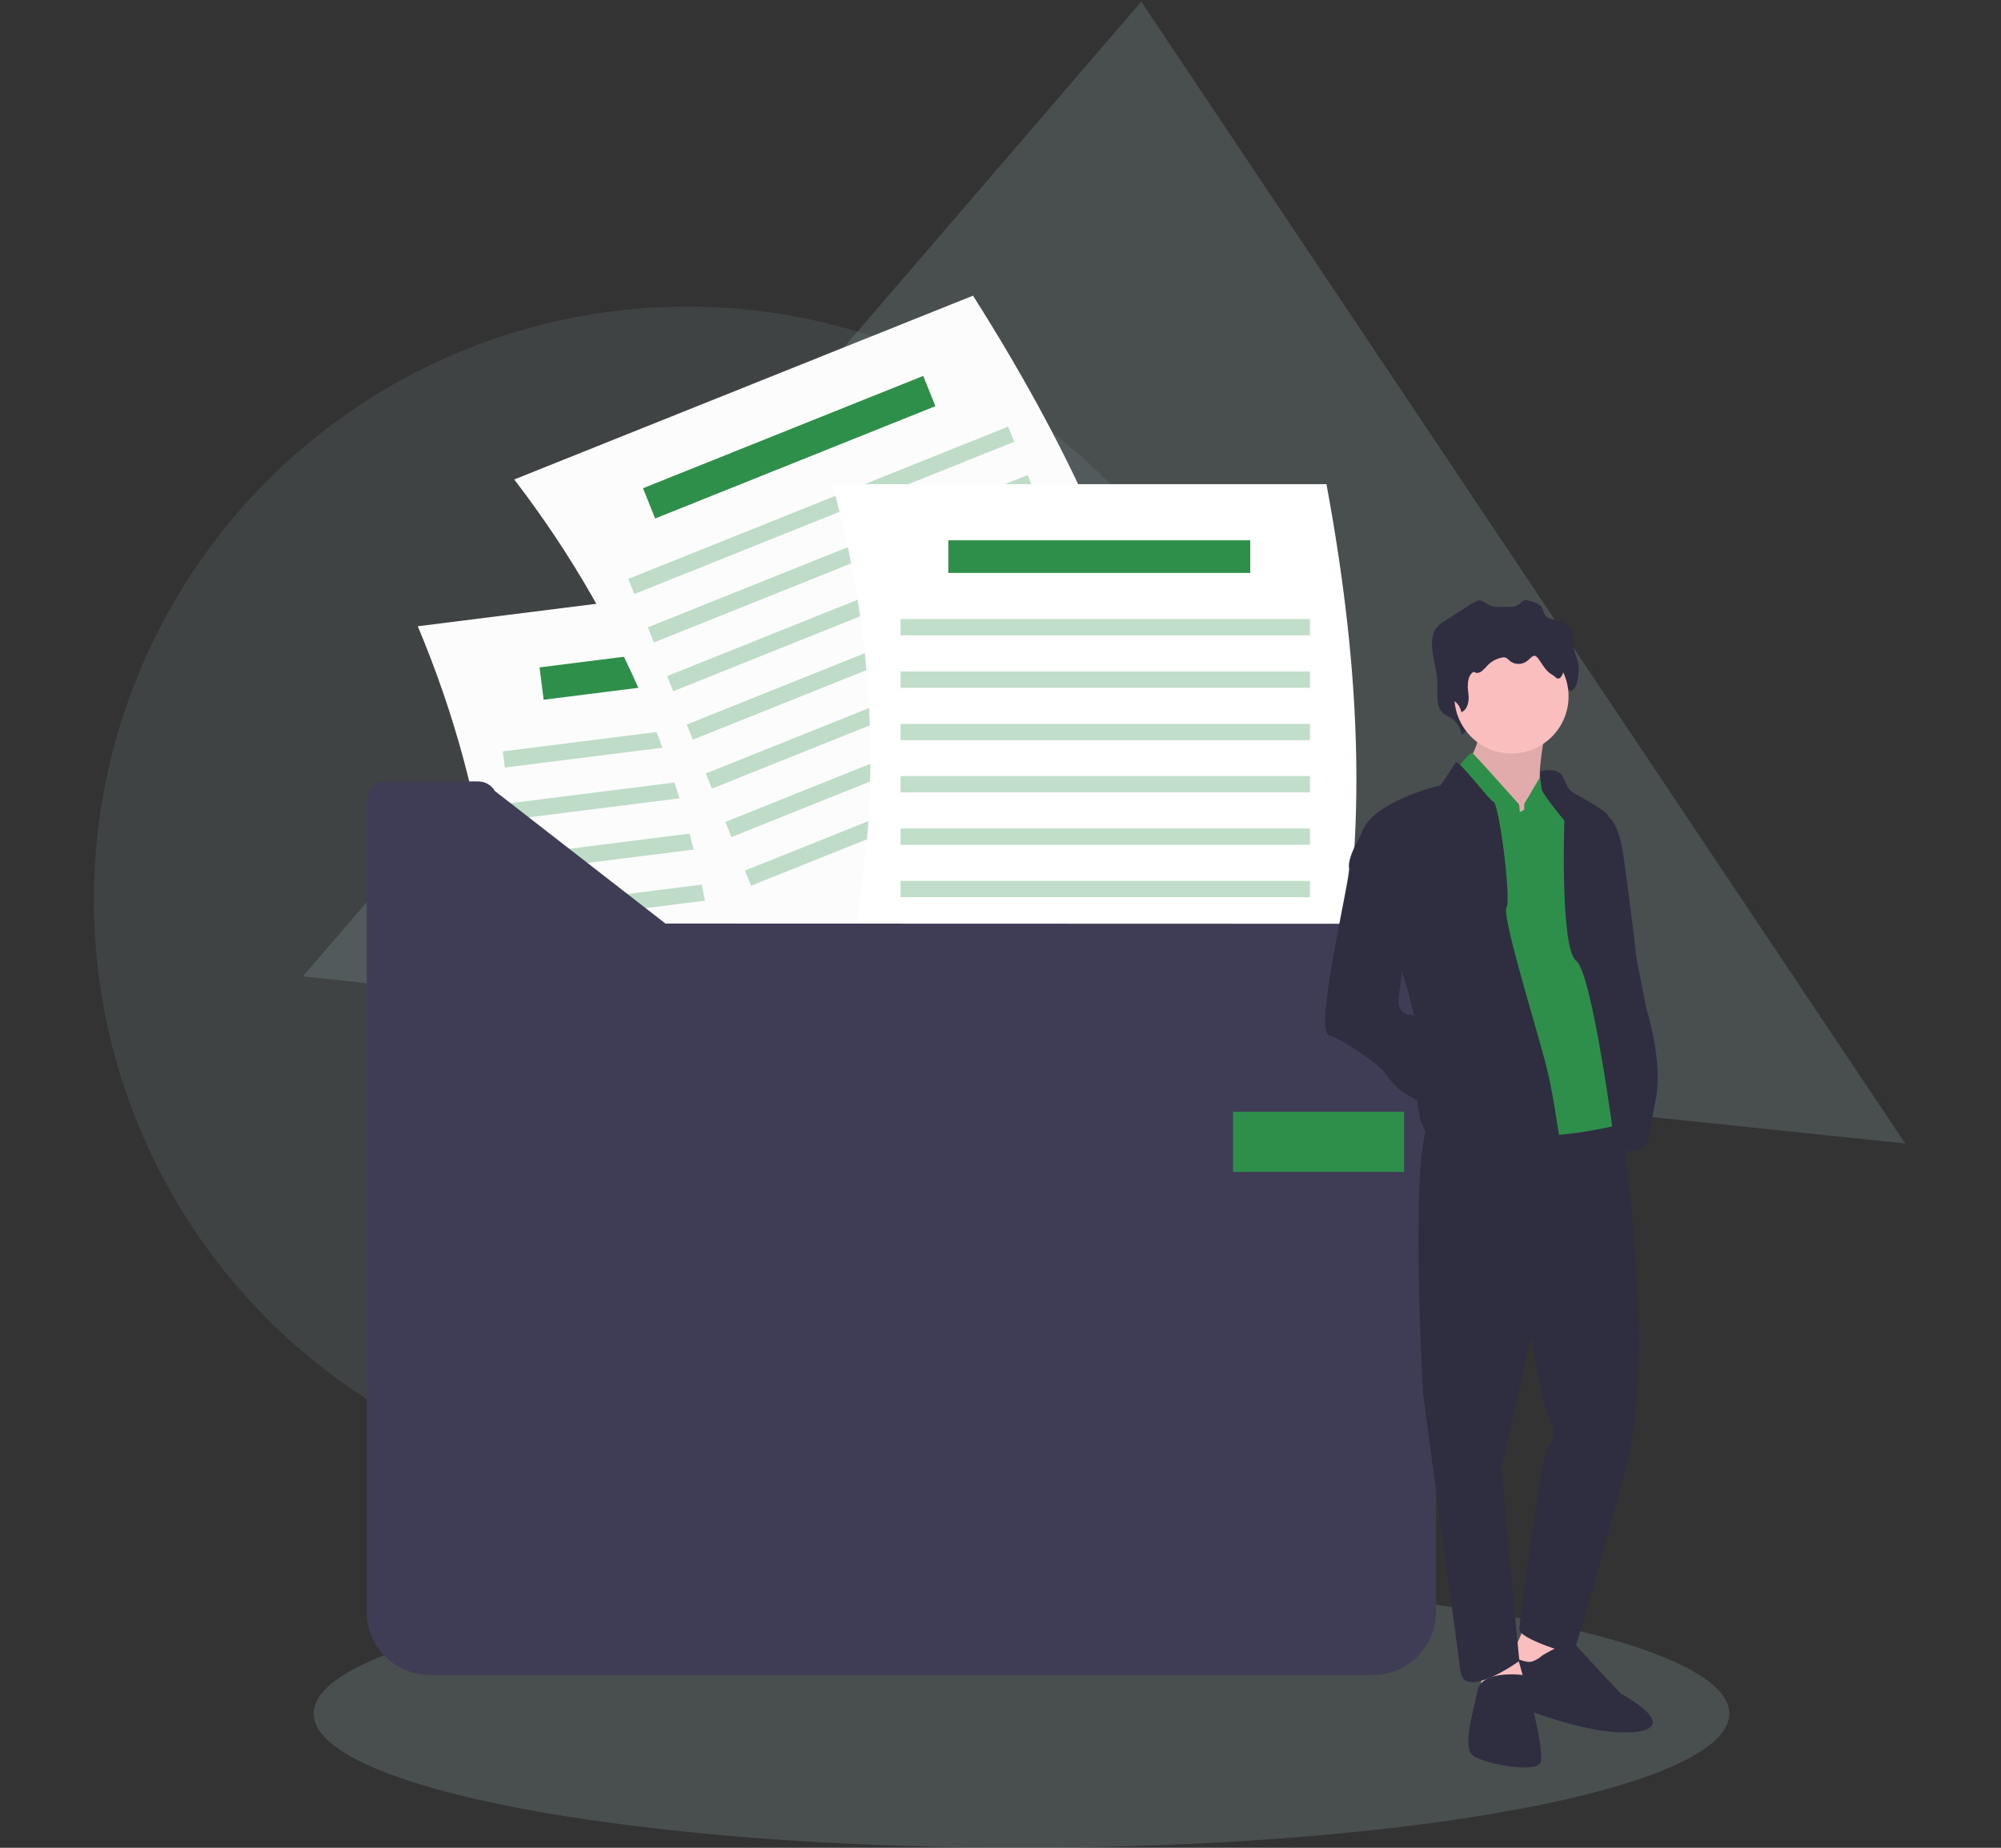
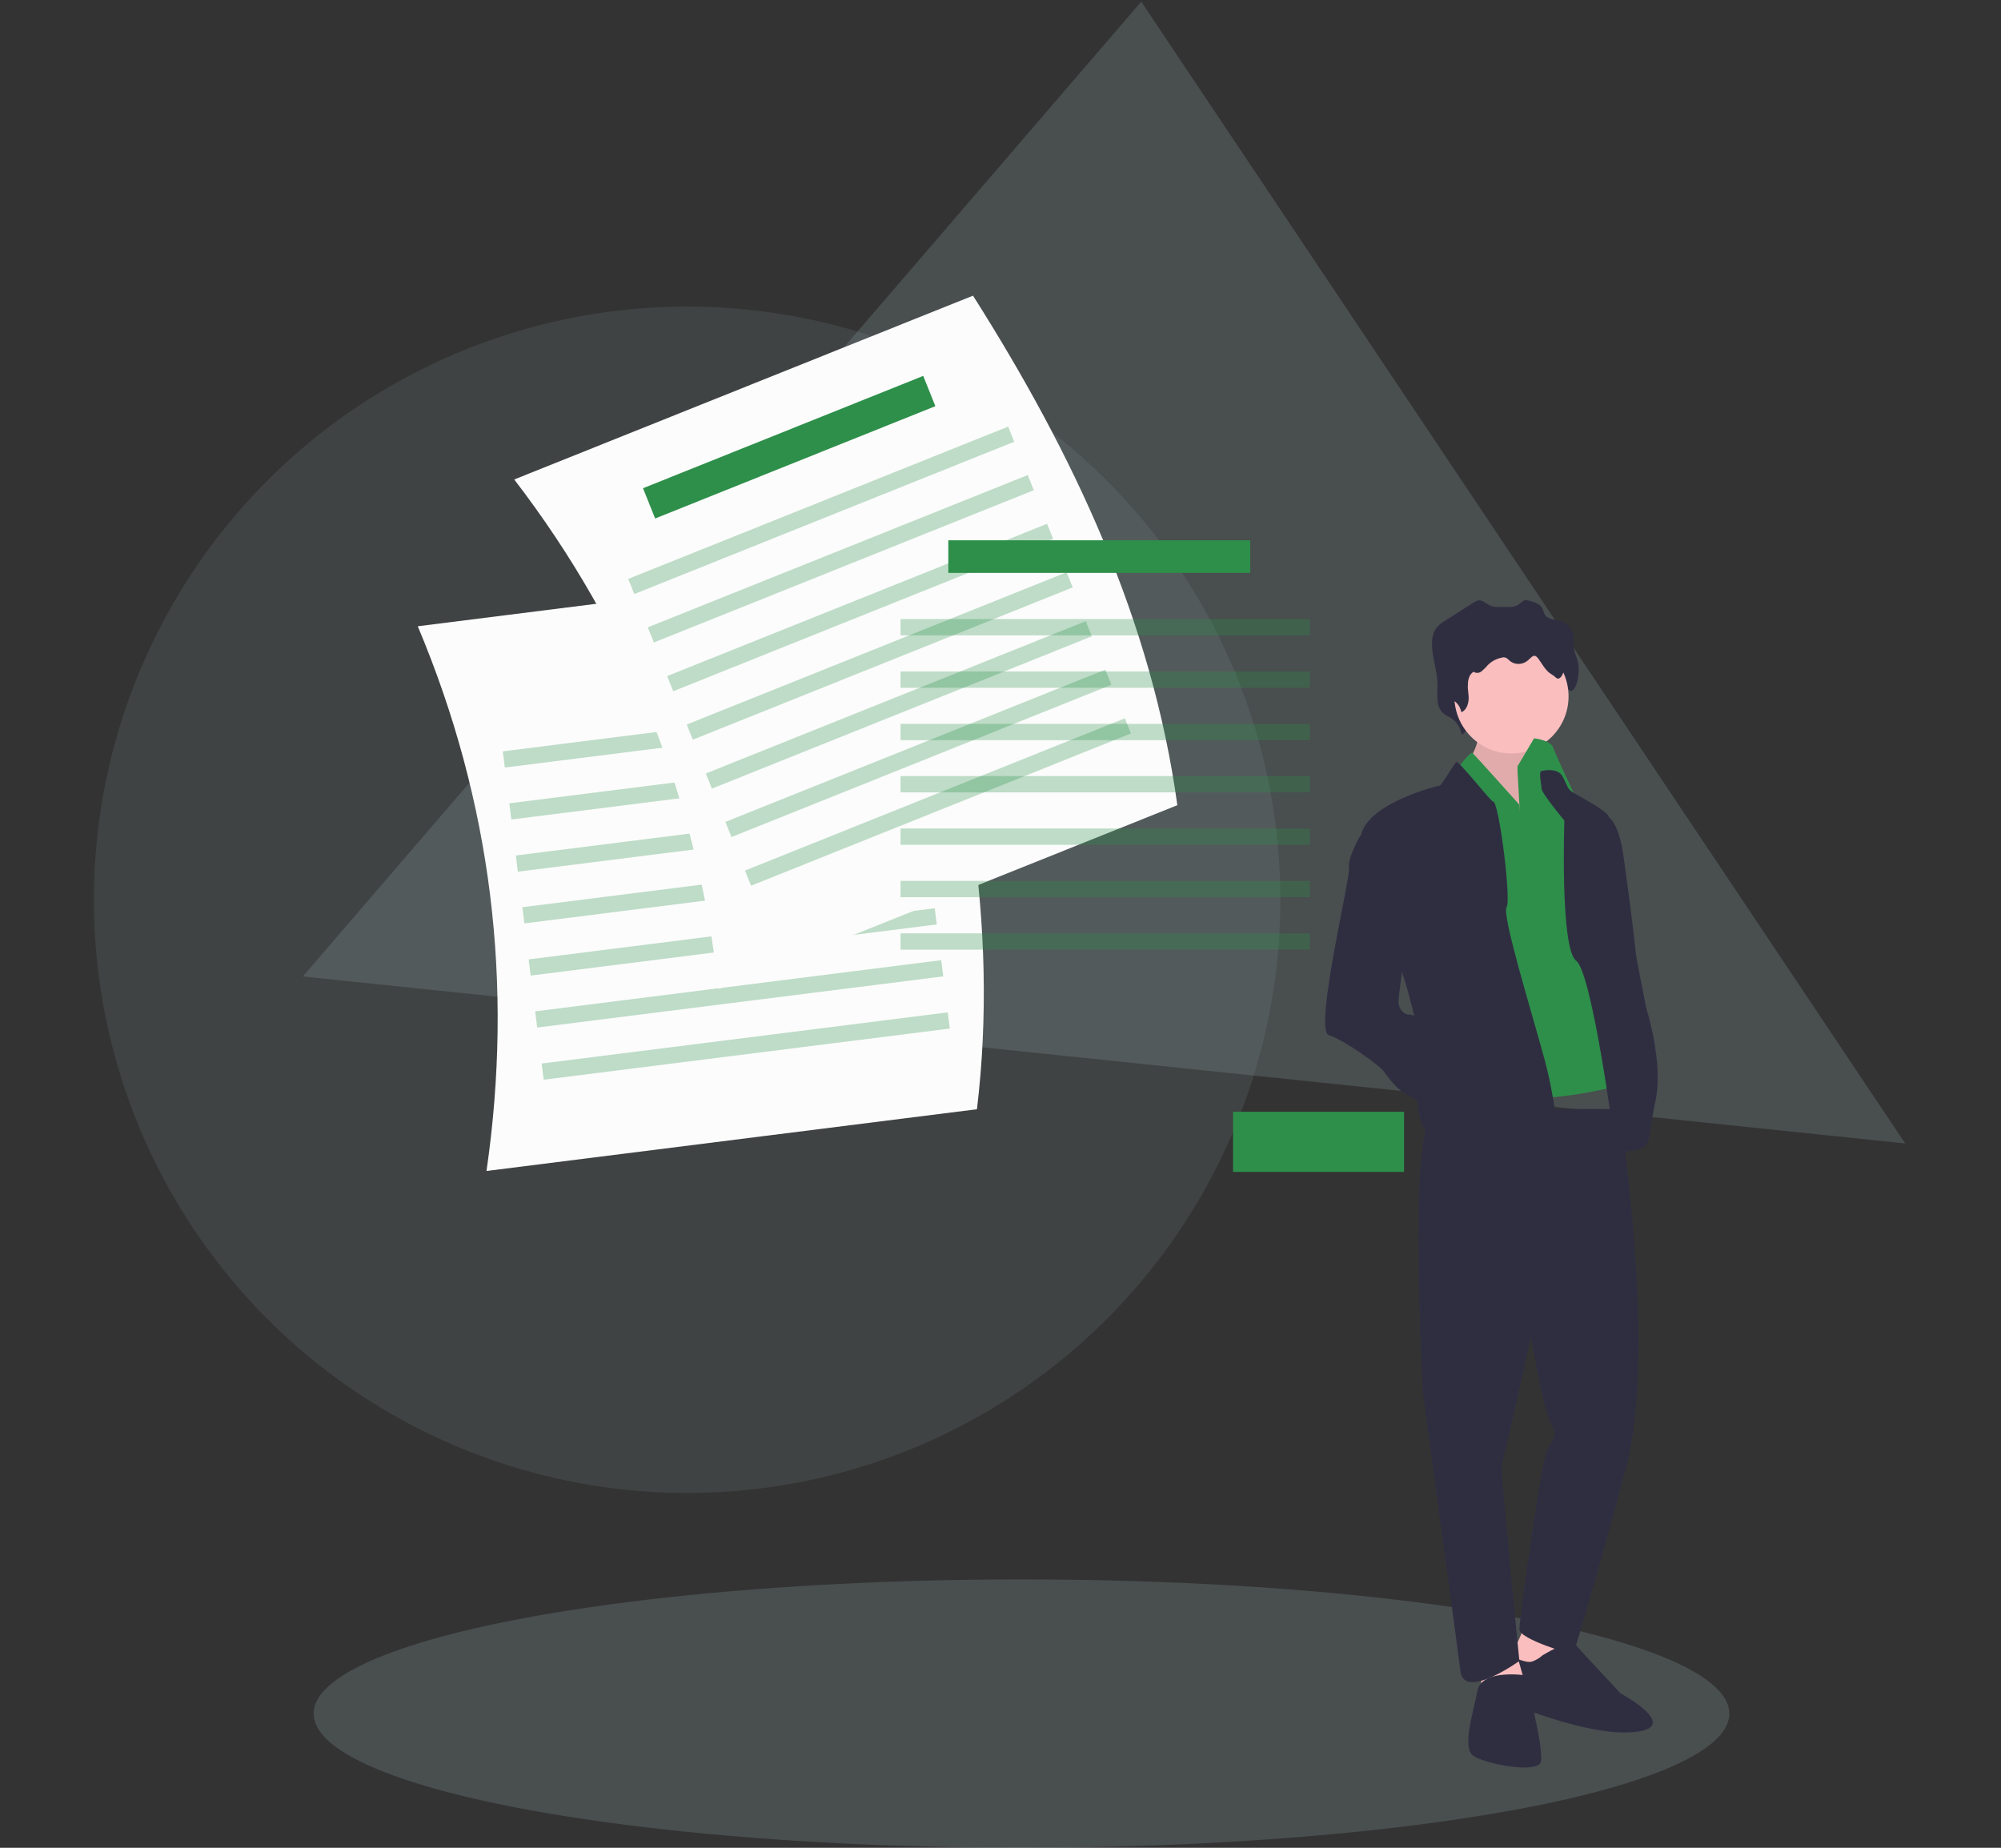
<svg xmlns="http://www.w3.org/2000/svg" id="e613b765-a21b-4502-9325-e6e5b4d66d88" x="0px" y="0px" viewBox="0 0 858.8 793.1" style="enable-background:new 0 0 858.8 793.1;" xml:space="preserve">
  <rect x="0" y="0" width="858.8" height="793.1" fill="#333333" stroke="none" />
  <style type="text/css"> .st0{opacity:0.25;fill:#8DA2A5;enable-background:new ;} .st1{opacity:0.15;fill:#8DA2A5;enable-background:new ;} .st2{fill:#FCFCFC;} .st3{fill:#2E8F4A;} .st4{opacity:0.3;fill:#2E8F4A;enable-background:new ;} .st5{fill:#FFFFFF;} .st6{fill:#3F3D56;} .st7{fill:#FBBEBE;} .st8{opacity:0.1;enable-background:new ;} .st9{fill:#2F2E41;} </style>
  <ellipse class="st0" cx="438.4" cy="735.5" rx="303.8" ry="57.6" />
  <g>
    <polygon class="st0" points="130,419.1 489.8,0.7 817.7,490.8 " />
    <circle class="st1" cx="294.9" cy="386.2" r="254.6" />
  </g>
  <title>folder</title>
  <path class="st2" d="M179.3,268.8l210.5-26.5c24.5,77,39,154.5,29.5,233.8l-210.5,26.5C220.4,422.4,211.1,344.4,179.3,268.8z" />
-   <rect x="232" y="278.3" transform="matrix(0.992 -0.125 0.125 0.992 -33.36 39.377)" class="st3" width="129.6" height="14" />
  <rect x="215.6" y="311.5" transform="matrix(0.992 -0.125 0.125 0.992 -37.022 40.442)" class="st4" width="175.7" height="7" />
  <rect x="218.4" y="333.8" transform="matrix(0.992 -0.125 0.125 0.992 -39.79 40.967)" class="st4" width="175.7" height="7" />
  <rect x="221.2" y="356.2" transform="matrix(0.992 -0.125 0.125 0.992 -42.57 41.493)" class="st4" width="175.7" height="7" />
  <rect x="224" y="378.4" transform="matrix(0.992 -0.125 0.125 0.992 -45.325 42.018)" class="st4" width="175.7" height="7" />
  <rect x="226.7" y="400.8" transform="matrix(0.992 -0.125 0.125 0.992 -48.108 42.533)" class="st4" width="175.7" height="7" />
  <rect x="229.5" y="423.1" transform="matrix(0.992 -0.125 0.125 0.992 -50.875 43.057)" class="st4" width="175.7" height="7" />
  <rect x="232.3" y="445.5" transform="matrix(0.992 -0.125 0.125 0.992 -53.655 43.584)" class="st4" width="175.7" height="7" />
  <path class="st2" d="M220.7,205.8l196.9-78.9c43.3,68.3,76.8,139.6,87.7,218.7l-196.9,78.9C299.4,344,270.6,270.8,220.7,205.8z" />
  <rect x="274" y="185" transform="matrix(0.928 -0.372 0.372 0.928 -47.12 139.801)" class="st3" width="129.6" height="14" />
  <rect x="264.7" y="215.6" transform="matrix(0.928 -0.372 0.372 0.928 -56.213 146.862)" class="st4" width="175.7" height="7" />
  <rect x="273.1" y="236.4" transform="matrix(0.928 -0.372 0.372 0.928 -63.344 151.479)" class="st4" width="175.7" height="7" />
  <rect x="281.4" y="257.3" transform="matrix(0.928 -0.372 0.372 0.928 -70.519 156.094)" class="st4" width="175.7" height="7" />
  <rect x="289.8" y="278.1" transform="matrix(0.928 -0.372 0.372 0.928 -77.65 160.712)" class="st4" width="175.7" height="7" />
  <rect x="298" y="299.1" transform="matrix(0.928 -0.372 0.372 0.928 -84.874 165.274)" class="st4" width="175.7" height="7" />
  <rect x="306.4" y="319.9" transform="matrix(0.928 -0.372 0.372 0.928 -92.006 169.891)" class="st4" width="175.7" height="7" />
  <rect x="314.8" y="340.8" transform="matrix(0.928 -0.372 0.372 0.928 -99.18 174.506)" class="st4" width="175.7" height="7" />
-   <path class="st5" d="M357.2,207.8h212.1c14.7,79.5,19.4,158.2,0,235.7H357.2C378.8,365.4,379.2,286.8,357.2,207.8z" />
  <rect x="407" y="231.9" class="st3" width="129.6" height="14" />
  <rect x="386.5" y="265.7" class="st4" width="175.7" height="7" />
  <rect x="386.5" y="288.2" class="st4" width="175.7" height="7" />
  <rect x="386.5" y="310.7" class="st4" width="175.7" height="7" />
  <rect x="386.5" y="333.1" class="st4" width="175.7" height="7" />
  <rect x="386.5" y="355.6" class="st4" width="175.7" height="7" />
  <rect x="386.5" y="378.1" class="st4" width="175.7" height="7" />
  <rect x="386.5" y="400.6" class="st4" width="175.7" height="7" />
-   <path class="st6" d="M285.6,396.4l-73.1-56.8c-1.6-2.6-4.2-4.2-7.3-4.2h-39.4c-4.7,0-8.4,3.7-8.4,8.4l0,0v348.1 c0,14.9,12.1,27,27,27h404.9c14.9,0,27-12.1,27-27V421c0-13.5-11-24.5-24.5-24.5L285.6,396.4L285.6,396.4z" />
  <rect x="529.2" y="477.2" class="st3" width="73.4" height="25.8" />
  <path class="st7" d="M634.3,314.8c0.8,4.3-3.6,11.2-3.6,11.2v13.7l14.7,13.7l15.5-3.3l6.5-9c-1.9-1.6-3.7-3.1-5.7-4.3 c-2.5-1.4,1.1-20.5,1.1-20.5S633.5,310.4,634.3,314.8z" />
  <path class="st8" d="M634.3,314.8c0.8,4.3-3.6,11.2-3.6,11.2v13.7l14.7,13.7l15.5-3.3l6.5-9c-1.9-1.6-3.7-3.1-5.7-4.3 c-2.5-1.4,1.1-20.5,1.1-20.5S633.5,310.4,634.3,314.8z" />
  <path class="st9" d="M690.8,372.8l10.9,56.7c0,0-0.8-7.1,0.8-8.2s-3.6-38.2-5.7-53.7c-2.2-15.5-6.8-17.2-6.8-17.2l-2.2-1.1 L690.8,372.8z" />
  <path class="st9" d="M655.3,257.6c-0.8-0.2-1.4,0.2-2,0.6c-3.3,3.1-4.7,2.2-9.3,2.3c-1.6,0.2-3.1,0-4.5-0.6 c-1.7-0.8-3.3-2.5-5.1-2.2c-0.6,0.2-1.2,0.5-1.9,0.9l-12.4,7.9c-1.6,0.8-2.8,2-3.9,3.4c-1.4,2-1.7,5-1.6,7.6 c0.3,5.3,2.2,10.4,2.3,15.7c0.2,4.3-0.8,9.3,1.9,12.3c1.2,1.6,3.3,2,4.8,3.3c2,1.6,3.4,4,3.7,6.5c2.3-1.1,3.4-4.2,3.6-7 c0.2-2.8-0.5-5.7-0.5-8.5s0.8-6.1,2.9-7.5c1.1,1.1,2.8,0.8,3.9-0.2c1.1-0.9,2-2.3,2.9-3.4c1.9-2.3,4.3-3.7,7.1-4.3 c0.6-0.2,1.2-0.2,1.9,0.2c0.5,0.3,0.9,0.8,1.2,1.4c0.2,0.2,0.3,0.3,0.5,0.6c2.5,2.3,6.4,2.2,8.7-0.3c1.1-1.2,2.5-3.3,3.9-2.5 c0.5,0.3,0.8,0.6,1.1,0.9c2,2.8,3.3,6.4,5.7,8.7c0.9,0.9,2,1.6,2.9,2.5c2.8,3.1,5.3-5.9,4.2-11.5c-0.5-2.3-1.7-4.3-1.9-6.8 c-0.2-1.2,0-2.6,0-3.9c-0.2-2.9-2-5.9-4.5-6.8c-2.9-1.2-6.8-0.5-8.2-3.7c-0.3-0.8-0.5-1.6-0.8-2.2 C660.9,258.9,657.1,258,655.3,257.6z" />
  <polygon class="st7" points="668.1,696.5 669.9,714.2 662.4,718.1 647.7,713.1 655.1,696.5 " />
  <path class="st9" d="M657.7,713.1c-2.9,1.1-9-2.5-10.4-2.2s0.3,19.9,0.3,19.9s33.5,14.7,54,12.6c20.5-2.2-6.1-16.6-6.1-16.6 s-17.2-18.3-19.4-21c-2.2-2.6-14.1,4.7-14.1,4.7C660.7,711.7,659.3,712.5,657.7,713.1z" />
  <polygon class="st7" points="650.8,709.4 655.1,724.6 635.7,729 635.7,714.2 " />
  <path class="st9" d="M658.1,725.7c-1.1,2.5,0.8,12,0.8,12s2.9,12,2.5,18c-0.3,6.1-24.5,1.4-29.2-2.2c-4.7-3.6,0-18,1.9-27.8 s21.6-6.5,21.6-6.5S659.1,723.2,658.1,725.7z" />
  <path class="st9" d="M614.7,480.3c-10.4,5.4-4,115.7-4,117.2s15.8,116.4,16.1,119.7c1.4,12.9,25.3-4.3,25.3-4.3s-8.2-82.6-7.6-84 c0.6-1.4,12.6-55.1,12.6-55.1s5.4,32.4,8.7,37.4c3.3,5.1-0.3,7.1-2.5,13.4c-2.2,6.1-11.2,70.3-11.2,74.7s23.1,10.9,23.1,10.9 s9.3-30,22.7-80.4c13.4-50.5-2.9-153.7-2.9-153.7S625.3,474.8,614.7,480.3z" />
  <circle class="st7" cx="648.7" cy="298.9" r="24.5" />
-   <path class="st3" d="M652.3,348.6l-0.3-3.3c0,0-18.8-21-19.9-22c-1.1-1.1-6.1,6.1-6.1,6.1l2.9,16.1c0,0,20.5,133.4,25.9,139.6 c5.4,6.1,41.1-2.5,41.1-2.5l-13-116.4c0,0-12.3-25.9-13.4-29.2c-1.1-3.3-8.2-4-8.2-4l-7.1,12v2.5L652.3,348.6z" />
+   <path class="st3" d="M652.3,348.6l-0.3-3.3c0,0-18.8-21-19.9-22c-1.1-1.1-6.1,6.1-6.1,6.1c0,0,20.5,133.4,25.9,139.6 c5.4,6.1,41.1-2.5,41.1-2.5l-13-116.4c0,0-12.3-25.9-13.4-29.2c-1.1-3.3-8.2-4-8.2-4l-7.1,12v2.5L652.3,348.6z" />
  <path class="st9" d="M661.6,338.5c0,1.9,9.8,13.7,9.8,13.7s-1.9,55.1,5.1,60.2c6.8,5.1,16.6,78.2,16.6,80.4s1.1,2.2,8.7,0.8 c7.6-1.4,5.1-4.7,8.7-21s-4-40.1-4-40.1s-15.5-79.6-16.1-82.1c-0.8-2.5-13.4-9-15.5-10.4c-2.2-1.4-2.2-2.9-4.3-6.8 c-2.2-4-8.8-2.3-8.8-2.3C660.1,330.6,661.6,336.8,661.6,338.5z" />
  <path class="st9" d="M646.6,389.4c-2.2,2.9,10.9,45.5,15.8,63.5c5.1,18,6.1,34.9,7.9,39.3c1.9,4.3-28.9,1.4-35.7-2.5 c-6.8-4-23.4-0.8-22.7-2.2s-1.9-4.7-2.5-7.6c-1.7-8.4-2-17.1-0.8-25.6c1.9-11.2-6.8-36.8-6.8-36.8s-20.2-44.7-17.7-58.7 c2.5-14.1,33.2-21.6,33.8-21.6c0.8,0,6.1-9.3,7.1-10.1c1.1-0.8,14.9,17.1,15.8,16.9C643.3,343.7,648.7,386.5,646.6,389.4z" />
  <path class="st9" d="M607.1,376.7l-4.7,35.7c0,0-2.2,15.2-2.2,17.7s1.9,5.4,4.7,5.4s5.7,3.3,8.7,4.3c2.9,1.1-1.1,30.6-2.9,32.1 c-1.9,1.6-4.7-1.1-7.6-2.5c-2.9-1.4-7.1-6.5-9-9.3s-17.2-13.7-23.8-15.8c-6.5-2.2,9.3-67.4,8.7-71.7c-0.8-4.3,4.7-13.7,4.7-13.7 l4.7-4.3L607.1,376.7z" />
  <path class="st9" d="M651.7,262c-0.6-0.2-1.2,0.2-1.7,0.5c-2.8,2.3-4,1.7-8.2,1.7c-1.4,0.2-2.6,0-4-0.5c-1.6-0.6-2.9-1.9-4.5-1.6 c-0.6,0.2-1.1,0.3-1.6,0.6l-10.9,6.1c-1.2,0.6-2.5,1.6-3.4,2.6c-1.2,1.6-1.4,3.7-1.4,5.7c0.3,4,1.9,7.8,2,11.8 c0.2,3.3-0.6,7,1.7,9.3c1.1,1.1,2.8,1.6,4.2,2.5c1.7,1.1,2.9,2.9,3.3,5c2-0.8,2.9-3.1,3.1-5.3s-0.5-4.3-0.3-6.5 c0-2.2,0.6-4.5,2.5-5.6c0.9,0.8,2.5,0.6,3.4-0.2c0.9-0.8,1.9-1.7,2.6-2.6c1.7-1.7,3.9-2.9,6.4-3.3c0.5-0.2,1.1,0,1.6,0.2 c0.5,0.3,0.8,0.6,1.1,0.9c2.3,2.2,5.7,2.2,8.1,0.2c1.1-0.9,2.2-2.5,3.4-1.9c0.3,0.2,0.6,0.5,0.9,0.8c1.7,2.2,2.9,4.8,5.1,6.5 c0.8,0.6,1.9,1.1,2.6,1.9c2.5,2.3,4.7-4.5,3.7-8.7c-0.3-1.7-1.4-3.3-1.7-5.1c-0.2-0.9,0-2,0-2.9c-0.2-2.3-1.7-4.3-3.9-5.1 c-2.5-0.9-6.1-0.3-7.3-2.8c-0.3-0.5-0.3-1.1-0.6-1.7C656.7,262.9,653.4,262.3,651.7,262z" />
</svg>